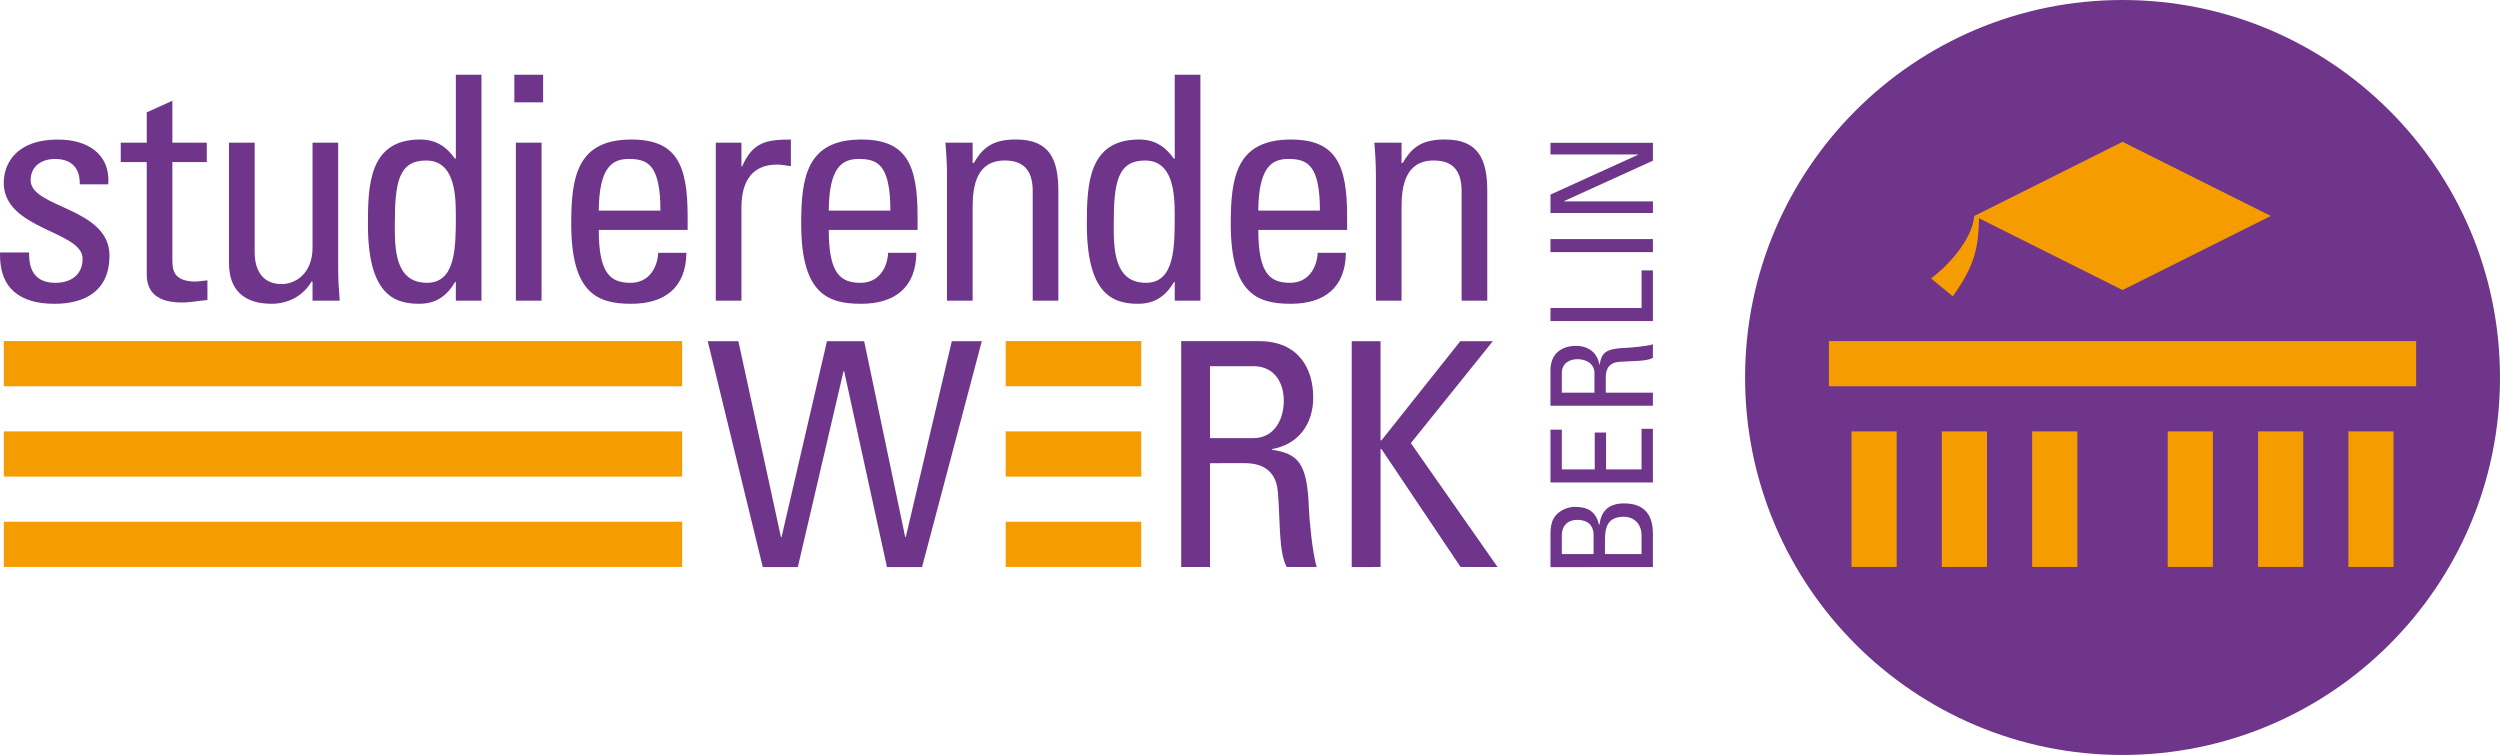
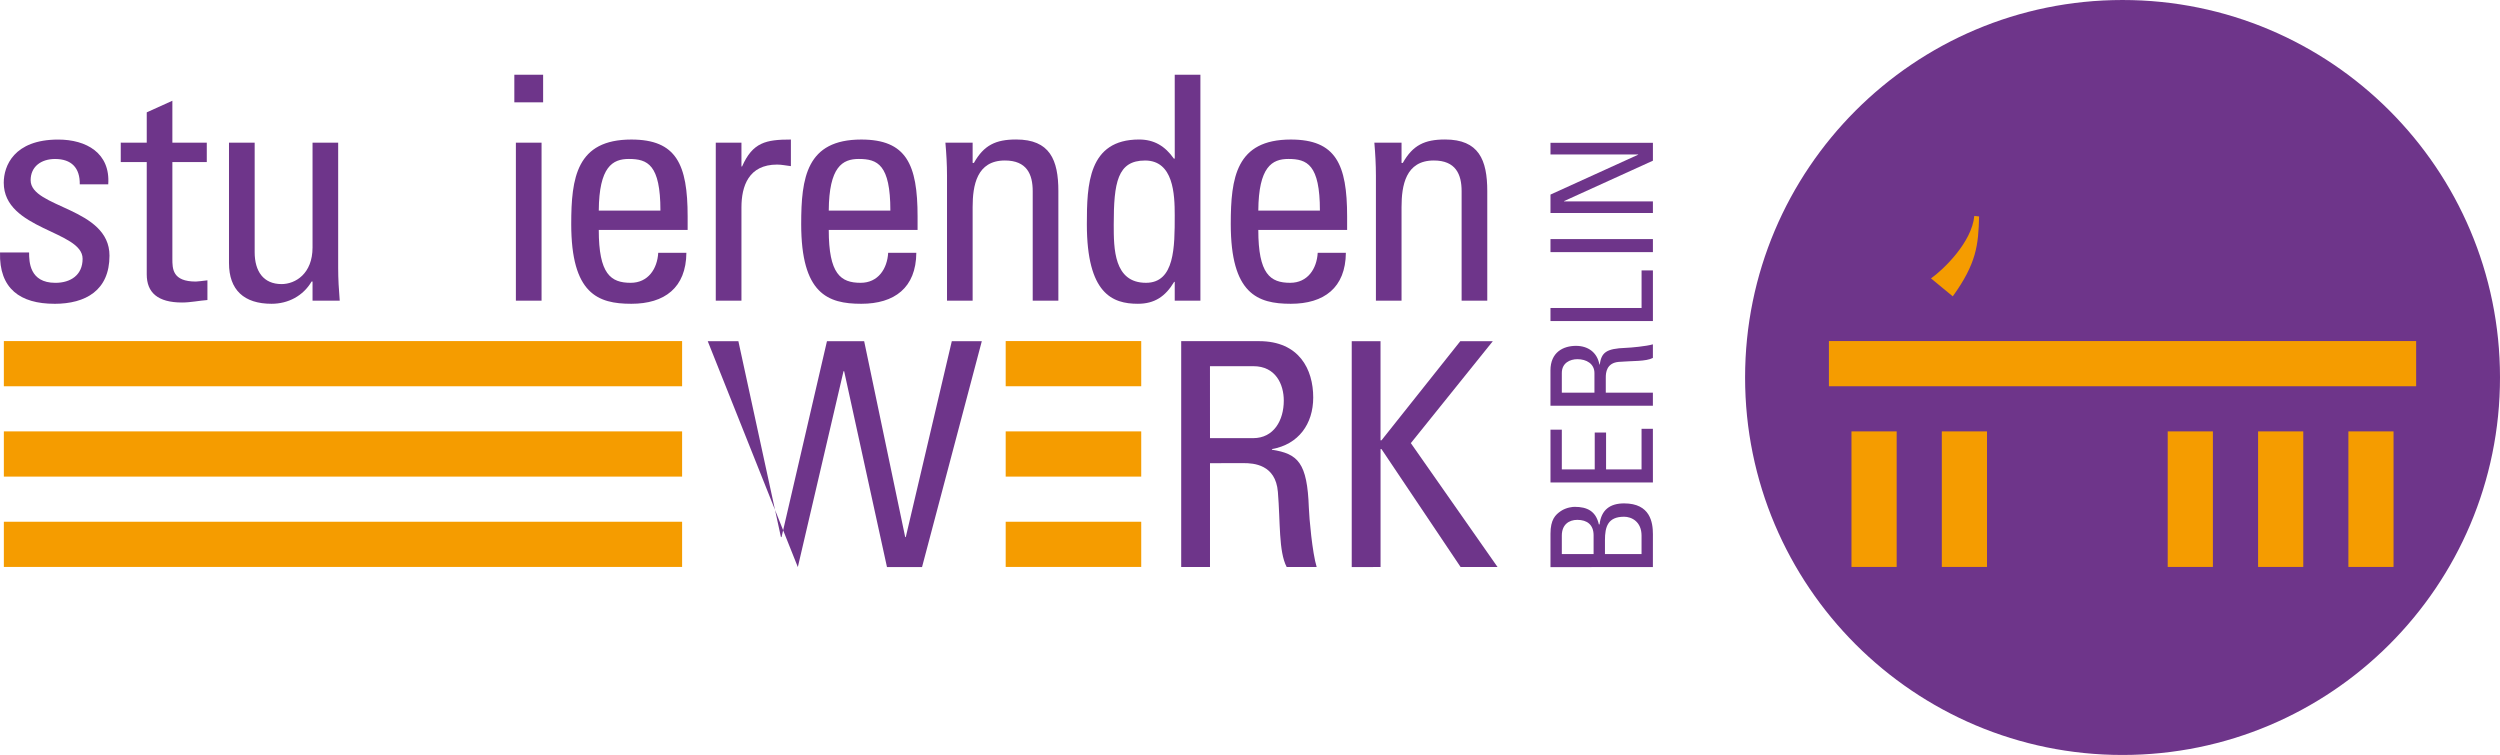
<svg xmlns="http://www.w3.org/2000/svg" xmlns:ns1="http://sodipodi.sourceforge.net/DTD/sodipodi-0.dtd" xmlns:ns2="http://www.inkscape.org/namespaces/inkscape" ns1:docname="Studierendenwerk Berlin Logo 2019.svg" ns2:version="1.0 (4035a4fb49, 2020-05-01)" id="svg1400" version="1.1" viewBox="0 0 105.833 31.96" height="120.795" width="400">
  <defs id="defs1394" />
  <ns1:namedview ns2:window-maximized="0" ns2:window-y="0" ns2:window-x="26" ns2:window-height="860" ns2:window-width="1088" units="px" fit-margin-bottom="0" fit-margin-right="0" fit-margin-left="0" fit-margin-top="0" showgrid="false" ns2:document-rotation="0" ns2:current-layer="layer1" ns2:document-units="px" ns2:cy="46.778633" ns2:cx="154.90301" ns2:zoom="0.35" ns2:pageshadow="2" ns2:pageopacity="0.0" borderopacity="1.0" bordercolor="#666666" pagecolor="#ffffff" id="base" />
  <g transform="translate(-64.849,-135.79)" id="layer1" ns2:groupmode="layer" ns2:label="Ebene 1">
-     <path id="path151" d="m 94.81,150.234 h 1.297 l 1.801,8.291 h 0.027 l 1.922,-8.291 h 1.575 l 1.737,8.291 h 0.025 l 1.948,-8.291 h 1.27 l -2.53,9.562 h -1.484 l -1.813,-8.291 h -0.027 l -1.934,8.291 h -1.484 z m 0,0" style="fill:#6e358a;fill-opacity:1;fill-rule:nonzero;stroke:none;stroke-width:0.455" />
+     <path id="path151" d="m 94.81,150.234 h 1.297 l 1.801,8.291 h 0.027 l 1.922,-8.291 h 1.575 l 1.737,8.291 h 0.025 l 1.948,-8.291 h 1.27 l -2.53,9.562 h -1.484 l -1.813,-8.291 h -0.027 l -1.934,8.291 z m 0,0" style="fill:#6e358a;fill-opacity:1;fill-rule:nonzero;stroke:none;stroke-width:0.455" />
    <path id="path153" d="m 116.072,154.338 h 1.827 c 0.874,0 1.297,-0.754 1.297,-1.589 0,-0.689 -0.343,-1.457 -1.285,-1.457 h -1.84 z m 0,1.06 v 4.396 h -1.219 v -9.562 h 3.297 c 1.696,0 2.292,1.192 2.292,2.384 0,1.124 -0.623,1.986 -1.747,2.185 v 0.027 c 1.1,0.173 1.496,0.543 1.562,2.462 0.013,0.411 0.146,1.907 0.331,2.503 h -1.27 c -0.345,-0.662 -0.265,-1.907 -0.372,-3.178 -0.093,-1.165 -1.034,-1.219 -1.443,-1.219 z m 0,0" style="fill:#6e358a;fill-opacity:1;fill-rule:nonzero;stroke:none;stroke-width:0.455" />
    <path id="path155" d="m 122.072,159.795 v -9.562 h 1.219 v 4.199 h 0.039 l 3.338,-4.199 h 1.377 l -3.471,4.316 3.671,5.245 h -1.564 l -3.35,-4.993 h -0.039 v 4.993 z m 0,0" style="fill:#6e358a;fill-opacity:1;fill-rule:nonzero;stroke:none;stroke-width:0.455" />
    <path id="path157" d="m 107.423,157.877 h 5.738 v 1.913 h -5.738 z m 0,0" style="fill:#f59c00;fill-opacity:1;fill-rule:nonzero;stroke:none;stroke-width:0.455" />
    <path id="path159" d="m 107.423,154.052 h 5.738 v 1.914 h -5.738 z m 0,0" style="fill:#f59c00;fill-opacity:1;fill-rule:nonzero;stroke:none;stroke-width:0.455" />
    <path id="path161" d="m 107.423,150.228 h 5.738 v 1.913 h -5.738 z m 0,0" style="fill:#f59c00;fill-opacity:1;fill-rule:nonzero;stroke:none;stroke-width:0.455" />
    <path style="clip-rule:nonzero;fill:#f59c00;fill-opacity:1;fill-rule:nonzero;stroke:none;stroke-width:0.455" d="m 65.012,157.877 h 28.713 v 1.913 H 65.012 Z m 0,0" id="path163" />
    <path style="clip-rule:nonzero;fill:#f59c00;fill-opacity:1;fill-rule:nonzero;stroke:none;stroke-width:0.455" d="m 65.012,154.052 h 28.713 v 1.914 H 65.012 Z m 0,0" id="path167" />
    <path style="clip-rule:nonzero;fill:#f59c00;fill-opacity:1;fill-rule:nonzero;stroke:none;stroke-width:0.455" d="m 65.012,150.228 h 28.713 v 1.913 H 65.012 Z m 0,0" id="path171" />
    <path style="clip-rule:nonzero;fill:#6e358a;fill-opacity:1;fill-rule:nonzero;stroke:none;stroke-width:0.455" d="m 170.682,151.771 c 0,8.823 -7.154,15.979 -15.979,15.979 -8.825,0 -15.979,-7.156 -15.979,-15.979 0,-8.825 7.154,-15.981 15.979,-15.981 8.825,0 15.979,7.156 15.979,15.981" id="path175" />
    <path id="path179" d="m 142.273,150.228 h 24.859 v 1.913 h -24.859 z m 0,0" style="fill:#f59c00;fill-opacity:1;fill-rule:nonzero;stroke:none;stroke-width:0.455" />
    <path id="path181" d="m 143.228,154.052 h 1.913 v 5.738 h -1.913 z m 0,0" style="fill:#f59c00;fill-opacity:1;fill-rule:nonzero;stroke:none;stroke-width:0.455" />
    <path id="path183" d="m 147.052,154.052 h 1.913 v 5.738 h -1.913 z m 0,0" style="fill:#f59c00;fill-opacity:1;fill-rule:nonzero;stroke:none;stroke-width:0.455" />
-     <path id="path185" d="M 150.877,154.052 H 152.79 v 5.738 h -1.913 z m 0,0" style="fill:#f59c00;fill-opacity:1;fill-rule:nonzero;stroke:none;stroke-width:0.455" />
    <path id="path187" d="m 156.615,154.052 h 1.913 v 5.738 h -1.913 z m 0,0" style="fill:#f59c00;fill-opacity:1;fill-rule:nonzero;stroke:none;stroke-width:0.455" />
    <path id="path189" d="m 160.441,154.052 h 1.913 v 5.738 h -1.913 z m 0,0" style="fill:#f59c00;fill-opacity:1;fill-rule:nonzero;stroke:none;stroke-width:0.455" />
    <path id="path191" d="m 164.264,154.052 h 1.911 v 5.738 h -1.911 z m 0,0" style="fill:#f59c00;fill-opacity:1;fill-rule:nonzero;stroke:none;stroke-width:0.455" />
-     <path id="path193" d="m 154.703,141.793 -6.274,3.139 6.274,3.137 6.275,-3.137 z m 0,0" style="fill:#f59c00;fill-opacity:1;fill-rule:nonzero;stroke:none;stroke-width:0.455" />
    <path id="path195" d="m 148.427,144.931 c -0.098,1.11 -1.31,2.276 -1.833,2.644 l 0.922,0.76 c 1.003,-1.393 1.085,-2.164 1.114,-3.382 z m 0,0" style="fill:#f59c00;fill-opacity:1;fill-rule:nonzero;stroke:none;stroke-width:0.455" />
    <path style="clip-rule:nonzero;fill:#6e358a;fill-opacity:1;fill-rule:nonzero;stroke:none;stroke-width:0.455" d="m 67.154,148.65 c -1.443,0 -2.345,-0.635 -2.304,-2.172 h 1.231 c 0,0.384 0.013,1.285 1.112,1.285 0.649,0 1.153,-0.331 1.153,-1.019 0,-1.192 -3.338,-1.219 -3.338,-3.219 0,-0.701 0.423,-1.827 2.304,-1.827 1.192,0 2.212,0.569 2.119,1.895 h -1.205 c 0.012,-0.703 -0.358,-1.073 -1.046,-1.073 -0.584,0 -1.034,0.317 -1.034,0.9 0,1.178 3.338,1.151 3.338,3.192 0,1.47 -1.007,2.039 -2.331,2.039" id="path197" />
    <path id="path201" d="m 71.061,141.829 v -1.283 l 1.085,-0.491 v 1.774 h 1.457 v 0.822 h -1.457 v 4.092 c 0,0.423 0,0.966 0.993,0.966 0.08,0 0.253,-0.025 0.491,-0.052 v 0.834 c -0.358,0.027 -0.715,0.105 -1.073,0.105 -1.034,0 -1.496,-0.423 -1.496,-1.192 v -4.754 h -1.1 v -0.822 z m 0,0" style="fill:#6e358a;fill-opacity:1;fill-rule:nonzero;stroke:none;stroke-width:0.455" />
    <path id="path203" d="m 78.08,141.829 h 1.085 v 5.299 c 0,0.463 0.027,0.927 0.066,1.391 h -1.151 v -0.81 h -0.041 c -0.358,0.61 -0.993,0.941 -1.694,0.941 -1.165,0 -1.802,-0.584 -1.802,-1.722 v -5.099 h 1.087 v 4.637 c 0,0.808 0.37,1.35 1.139,1.35 0.582,0 1.311,-0.436 1.311,-1.55 z m 0,0" style="fill:#6e358a;fill-opacity:1;fill-rule:nonzero;stroke:none;stroke-width:0.455" />
-     <path id="path205" d="m 82.888,142.585 c -1.165,0 -1.326,0.927 -1.326,2.715 0,1.007 0,2.462 1.365,2.462 1.219,0 1.219,-1.509 1.219,-2.859 0,-0.888 -0.053,-2.318 -1.258,-2.318 m 1.258,-3.63 h 1.085 v 9.563 h -1.085 v -0.795 h -0.027 c -0.37,0.623 -0.834,0.927 -1.537,0.927 -1.071,0 -2.158,-0.423 -2.158,-3.365 0,-1.669 0.053,-3.589 2.212,-3.589 0.637,0 1.1,0.279 1.471,0.808 h 0.039 z m 0,0" style="fill:#6e358a;fill-opacity:1;fill-rule:nonzero;stroke:none;stroke-width:0.455" />
    <path id="path207" d="M 87.775,148.518 H 86.688 v -6.688 h 1.087 z m -1.153,-9.563 h 1.219 v 1.167 h -1.219 z m 0,0" style="fill:#6e358a;fill-opacity:1;fill-rule:nonzero;stroke:none;stroke-width:0.455" />
    <path id="path209" d="m 92.807,144.704 c 0,-1.948 -0.543,-2.185 -1.338,-2.185 -0.689,0 -1.258,0.331 -1.272,2.185 z m -2.61,0.82 c 0,1.868 0.505,2.238 1.352,2.238 0.74,0 1.126,-0.596 1.165,-1.27 h 1.192 c -0.013,1.482 -0.927,2.158 -2.331,2.158 -1.418,0 -2.544,-0.423 -2.544,-3.377 0,-1.961 0.226,-3.576 2.544,-3.576 1.907,0 2.384,1.046 2.384,3.258 v 0.569 z m 0,0" style="fill:#6e358a;fill-opacity:1;fill-rule:nonzero;stroke:none;stroke-width:0.455" />
    <path id="path211" d="m 96.237,142.836 h 0.027 c 0.45,-1.02 1.007,-1.139 2.066,-1.139 v 1.126 c -0.093,-0.014 -0.199,-0.027 -0.292,-0.041 -0.093,-0.013 -0.185,-0.025 -0.292,-0.025 -1.205,0 -1.509,0.913 -1.509,1.813 v 3.948 h -1.087 v -6.688 h 1.087 z m 0,0" style="fill:#6e358a;fill-opacity:1;fill-rule:nonzero;stroke:none;stroke-width:0.455" />
    <path id="path213" d="m 102.541,144.704 c 0,-1.948 -0.543,-2.185 -1.338,-2.185 -0.689,0 -1.258,0.331 -1.27,2.185 z m -2.608,0.82 c 0,1.868 0.504,2.238 1.35,2.238 0.742,0 1.126,-0.596 1.165,-1.27 h 1.192 c -0.012,1.482 -0.927,2.158 -2.331,2.158 -1.418,0 -2.543,-0.423 -2.543,-3.377 0,-1.961 0.224,-3.576 2.543,-3.576 1.907,0 2.384,1.046 2.384,3.258 v 0.569 z m 0,0" style="fill:#6e358a;fill-opacity:1;fill-rule:nonzero;stroke:none;stroke-width:0.455" />
    <path id="path215" d="m 108.567,148.518 v -4.635 c 0,-0.717 -0.251,-1.299 -1.178,-1.299 -1.192,0 -1.365,1.059 -1.365,1.973 v 3.961 h -1.085 v -5.299 c 0,-0.463 -0.027,-0.927 -0.068,-1.39 h 1.153 v 0.859 h 0.053 c 0.423,-0.754 0.927,-0.993 1.788,-0.993 1.429,0 1.788,0.861 1.788,2.187 v 4.635 z m 0,0" style="fill:#6e358a;fill-opacity:1;fill-rule:nonzero;stroke:none;stroke-width:0.455" />
    <path id="path217" d="m 113.323,142.585 c -1.167,0 -1.326,0.927 -1.326,2.715 0,1.007 0,2.462 1.365,2.462 1.217,0 1.217,-1.509 1.217,-2.859 0,-0.888 -0.052,-2.318 -1.256,-2.318 m 1.256,-3.63 h 1.087 v 9.563 h -1.087 v -0.795 h -0.025 c -0.372,0.623 -0.834,0.927 -1.537,0.927 -1.073,0 -2.158,-0.423 -2.158,-3.365 0,-1.669 0.053,-3.589 2.212,-3.589 0.635,0 1.1,0.279 1.47,0.808 h 0.039 z m 0,0" style="fill:#6e358a;fill-opacity:1;fill-rule:nonzero;stroke:none;stroke-width:0.455" />
    <path id="path219" d="m 120.725,144.704 c 0,-1.948 -0.543,-2.185 -1.336,-2.185 -0.689,0 -1.258,0.331 -1.272,2.185 z m -2.608,0.82 c 0,1.868 0.504,2.238 1.35,2.238 0.742,0 1.126,-0.596 1.165,-1.27 h 1.192 c -0.013,1.482 -0.927,2.158 -2.331,2.158 -1.416,0 -2.542,-0.423 -2.542,-3.377 0,-1.961 0.224,-3.576 2.542,-3.576 1.907,0 2.384,1.046 2.384,3.258 v 0.569 z m 0,0" style="fill:#6e358a;fill-opacity:1;fill-rule:nonzero;stroke:none;stroke-width:0.455" />
    <path id="path221" d="m 126.724,148.518 v -4.635 c 0,-0.717 -0.251,-1.299 -1.178,-1.299 -1.192,0 -1.365,1.059 -1.365,1.973 v 3.961 h -1.085 v -5.299 c 0,-0.463 -0.027,-0.927 -0.066,-1.39 h 1.151 v 0.859 h 0.053 c 0.423,-0.754 0.927,-0.993 1.788,-0.993 1.43,0 1.788,0.861 1.788,2.187 v 4.635 z m 0,0" style="fill:#6e358a;fill-opacity:1;fill-rule:nonzero;stroke:none;stroke-width:0.455" />
    <path id="path223" d="m 134.341,159.245 v -0.781 c 0,-0.589 -0.42,-0.799 -0.738,-0.799 -0.69,0 -0.811,0.425 -0.811,0.991 v 0.589 z m -2.03,0 v -0.806 c -0.005,-0.432 -0.27,-0.642 -0.69,-0.642 -0.359,0 -0.655,0.205 -0.655,0.667 v 0.781 z m 2.51,0.552 H 130.486 V 158.386 c 0,-0.601 0.205,-0.804 0.445,-0.966 0.233,-0.151 0.493,-0.174 0.576,-0.174 0.539,0 0.9,0.185 1.027,0.744 h 0.03 c 0.071,-0.619 0.445,-0.89 1.039,-0.89 1.11,0 1.219,0.811 1.219,1.304 z m 0,0" style="fill:#6e358a;fill-opacity:1;fill-rule:nonzero;stroke:none;stroke-width:0.455" />
    <path id="path225" d="m 134.822,156.214 h -4.336 v -2.235 h 0.48 v 1.681 h 1.393 v -1.56 h 0.48 v 1.56 h 1.502 v -1.717 h 0.48 z m 0,0" style="fill:#6e358a;fill-opacity:1;fill-rule:nonzero;stroke:none;stroke-width:0.455" />
    <path id="path227" d="m 132.347,152.413 v -0.829 c 0,-0.397 -0.342,-0.589 -0.721,-0.589 -0.311,0 -0.66,0.157 -0.66,0.584 v 0.834 z m 0.48,0 h 1.994 v 0.552 h -4.336 v -1.495 c 0,-0.769 0.541,-1.039 1.082,-1.039 0.511,0 0.9,0.281 0.989,0.792 h 0.013 c 0.078,-0.498 0.247,-0.678 1.117,-0.708 0.187,-0.006 0.865,-0.066 1.135,-0.149 v 0.576 c -0.301,0.157 -0.865,0.119 -1.441,0.167 -0.528,0.043 -0.553,0.47 -0.553,0.655 z m 0,0" style="fill:#6e358a;fill-opacity:1;fill-rule:nonzero;stroke:none;stroke-width:0.455" />
    <path id="path229" d="m 134.822,149.381 h -4.336 v -0.553 h 3.856 v -1.591 h 0.48 z m 0,0" style="fill:#6e358a;fill-opacity:1;fill-rule:nonzero;stroke:none;stroke-width:0.455" />
    <path id="path231" d="m 134.822,146.463 h -4.336 v -0.552 h 4.336 z m 0,0" style="fill:#6e358a;fill-opacity:1;fill-rule:nonzero;stroke:none;stroke-width:0.455" />
    <path id="path233" d="m 130.486,141.834 h 4.336 v 0.758 l -3.76,1.71 v 0.013 h 3.76 v 0.493 h -4.336 v -0.781 l 3.711,-1.688 v -0.01 h -3.711 z m 0,0" style="fill:#6e358a;fill-opacity:1;fill-rule:nonzero;stroke:none;stroke-width:0.455" />
  </g>
</svg>